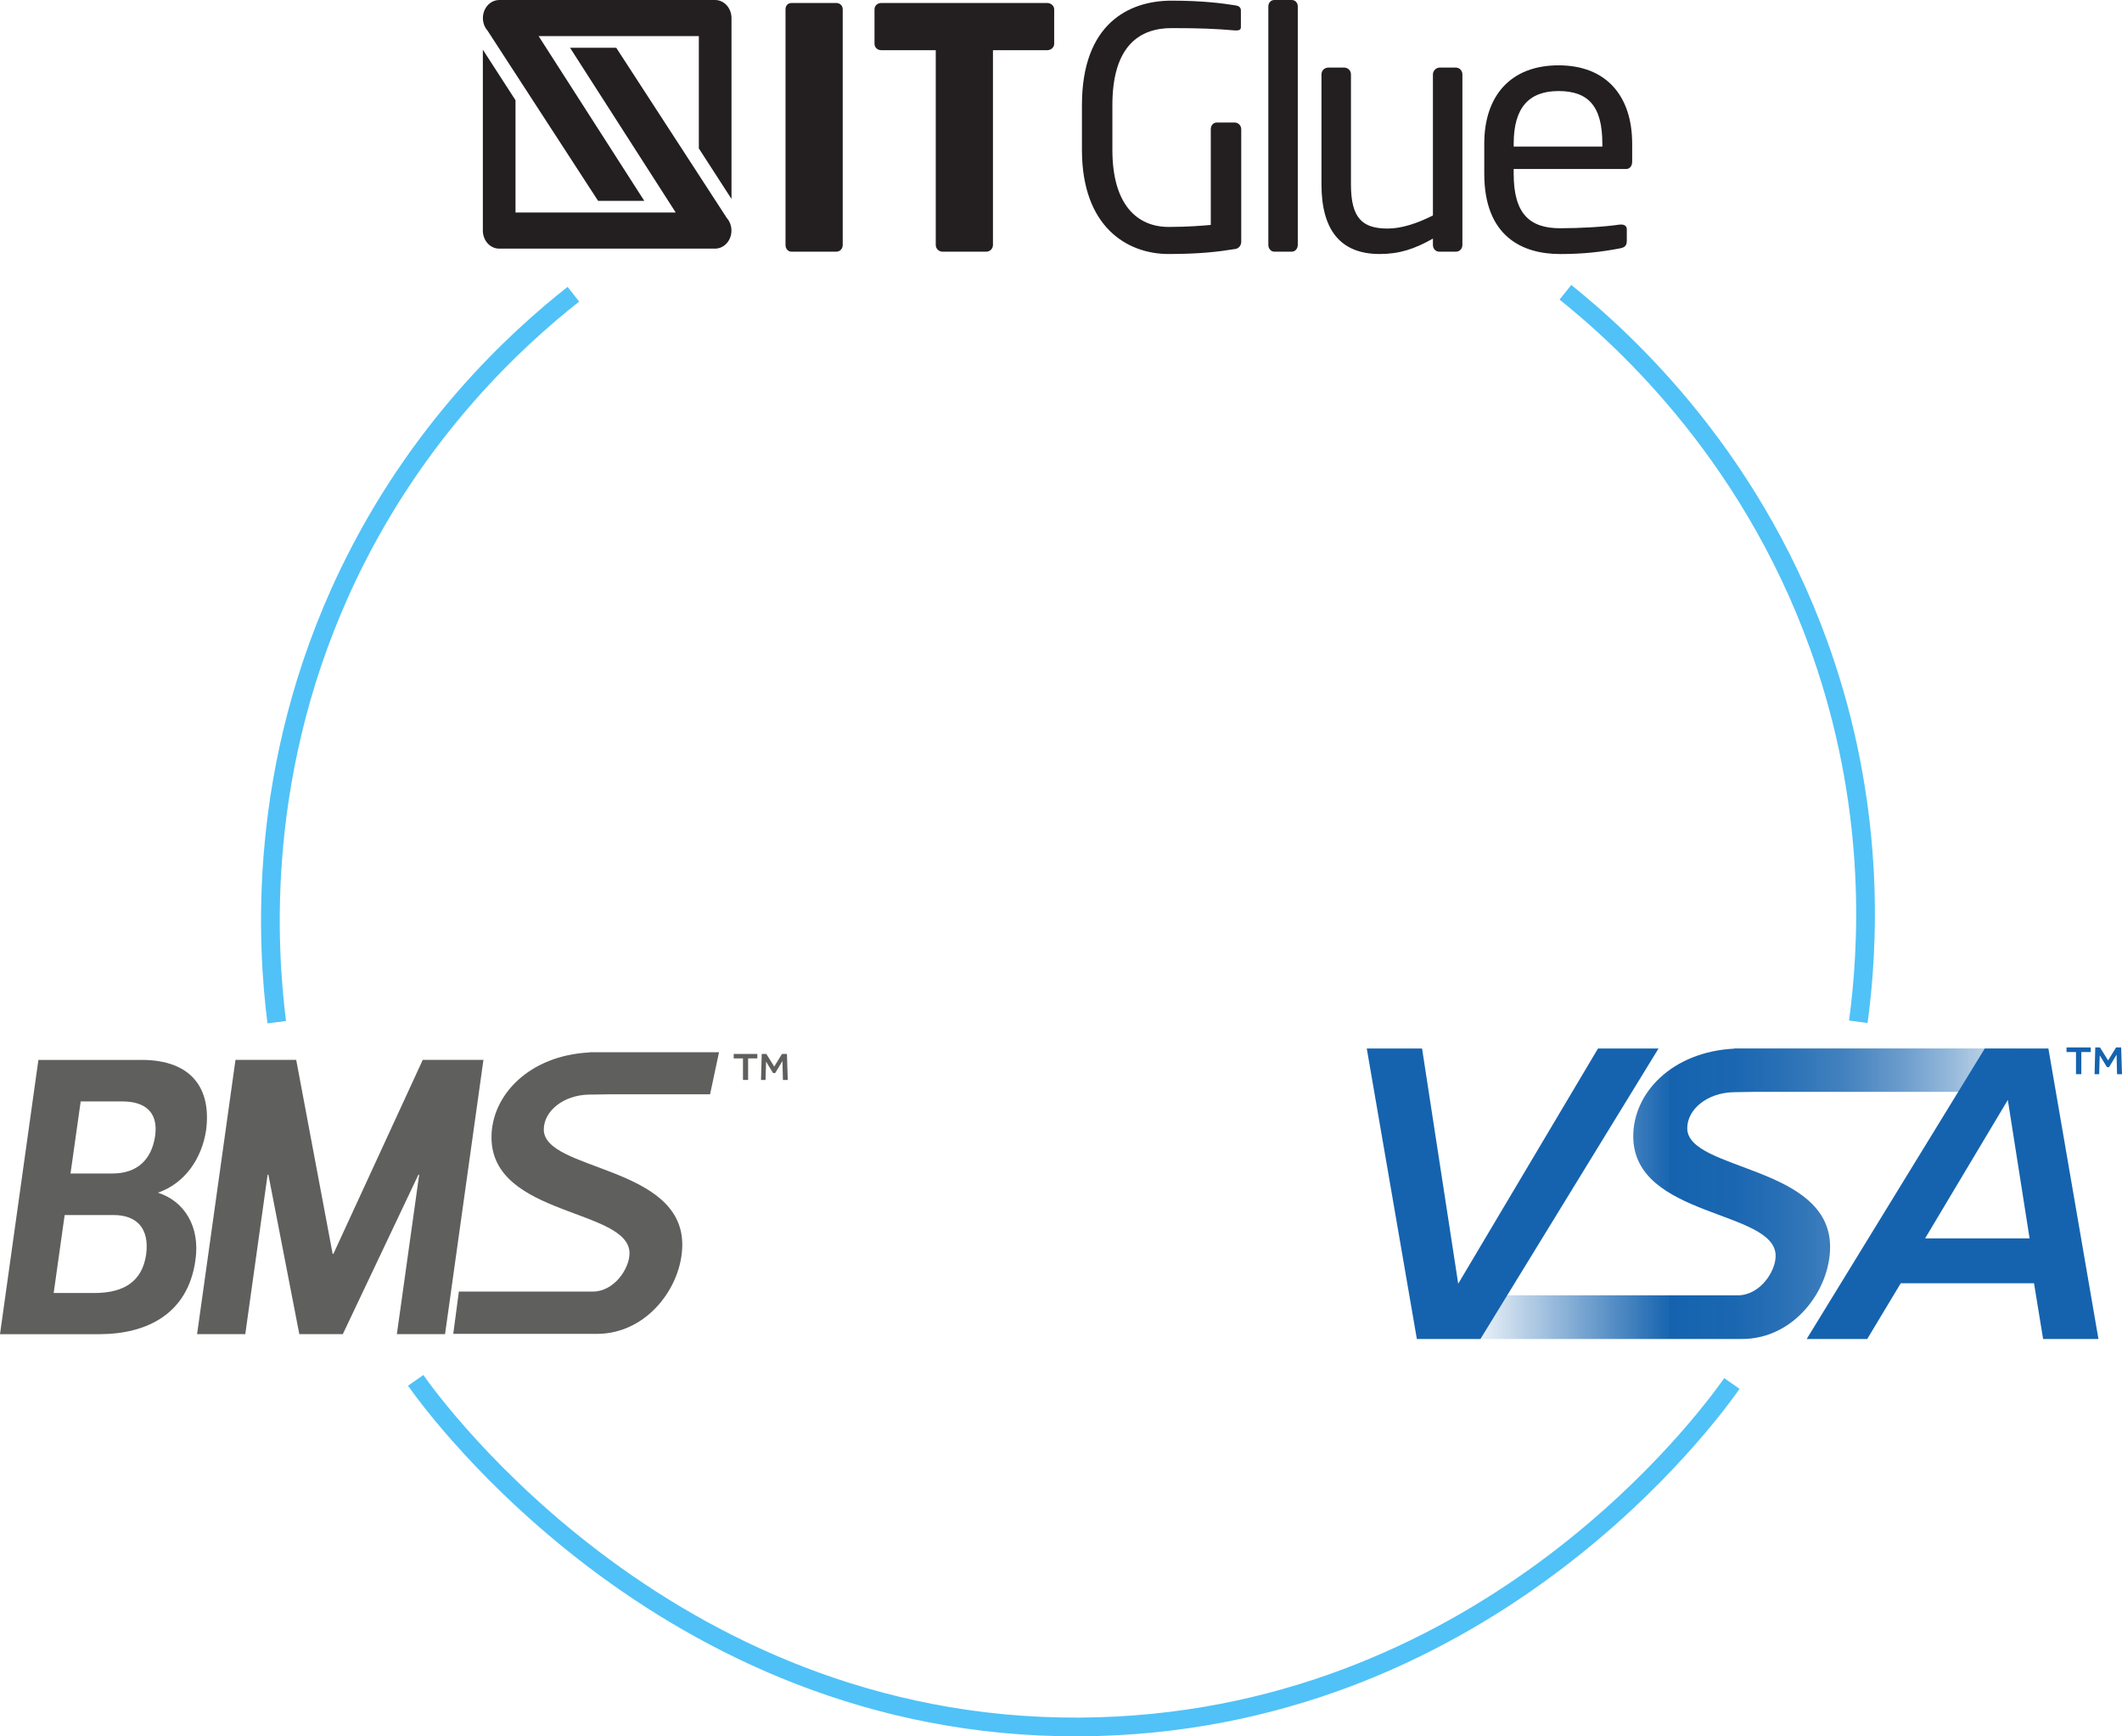
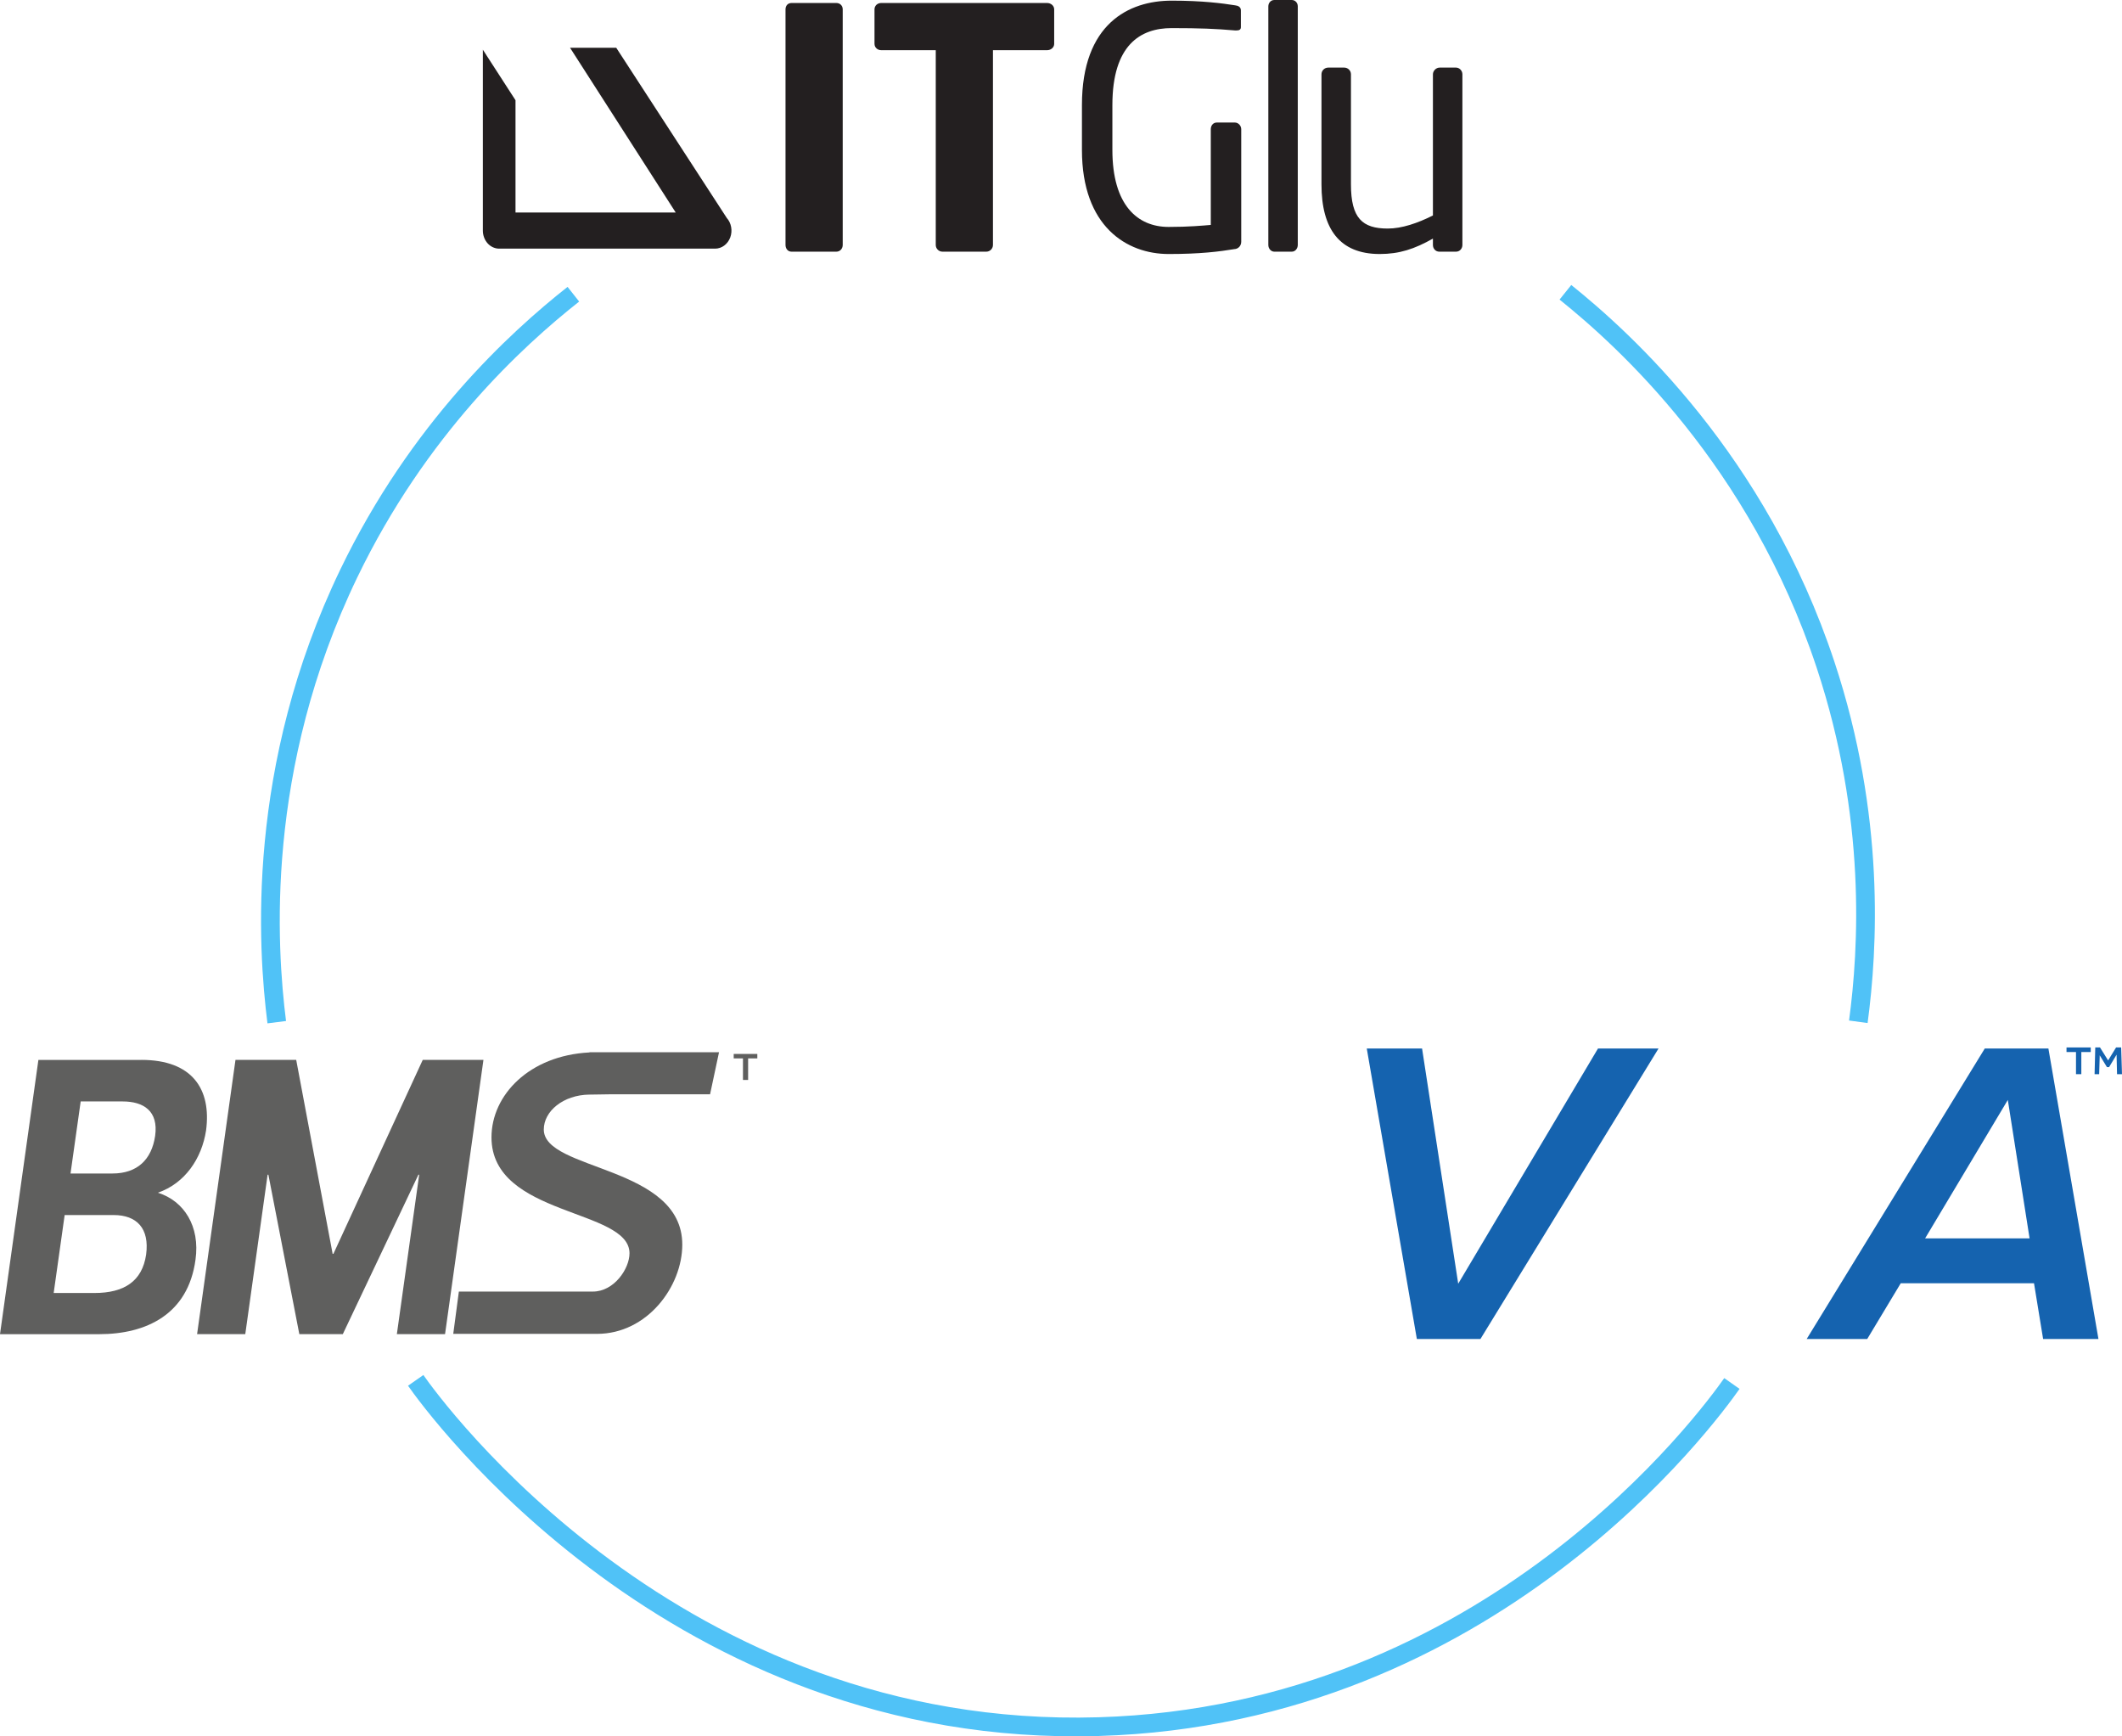
<svg xmlns="http://www.w3.org/2000/svg" viewBox="0 0 680.35 556.63">
  <defs>
    <style> .cls-1 { fill: none; stroke: #50c2f7; stroke-miterlimit: 10; stroke-width: 6px; } .cls-2 { fill: #1563af; } .cls-3 { fill: #231f20; } .cls-4 { fill: #5f5f5e; } .cls-5 { fill: url(#linear-gradient); } </style>
    <linearGradient id="linear-gradient" x1="462.53" y1="382.68" x2="655.39" y2="382.68" gradientTransform="matrix(1, 0, 0, 1, 0, 0)" gradientUnits="userSpaceOnUse">
      <stop offset=".03" stop-color="#1563af" stop-opacity="0" />
      <stop offset=".38" stop-color="#1563af" />
      <stop offset=".48" stop-color="#1563af" stop-opacity=".98" />
      <stop offset=".57" stop-color="#1563af" stop-opacity=".91" />
      <stop offset=".67" stop-color="#1563af" stop-opacity=".8" />
      <stop offset=".76" stop-color="#1563af" stop-opacity=".64" />
      <stop offset=".85" stop-color="#1563af" stop-opacity=".44" />
      <stop offset=".94" stop-color="#1563af" stop-opacity=".2" />
      <stop offset="1" stop-color="#1563af" stop-opacity="0" />
    </linearGradient>
  </defs>
  <g id="Layer_1" data-name="Layer 1" />
  <g id="Layer_2" data-name="Layer 2">
    <g id="Layer_2-2" data-name="Layer 2">
      <g>
        <g>
          <g>
            <path d="M268.15,80.68h-14.37c-1.18,0-1.93-.97-1.93-2.15V3c0-1.18,.75-2.04,1.93-2.04h14.37c1.18,0,2.04,.86,2.04,2.04V78.53c0,1.18-.86,2.15-2.04,2.15Z" style="fill: #231f20;" />
            <path d="M335.74,16.09h-17.38v62.44c0,1.18-.96,2.15-2.14,2.15h-14.05c-1.18,0-2.15-.97-2.15-2.15V16.09h-17.49c-1.18,0-2.15-.86-2.15-2.04V3c0-1.18,.96-2.04,2.15-2.04h53.21c1.18,0,2.25,.86,2.25,2.04V14.05c0,1.18-1.07,2.04-2.25,2.04Z" style="fill: #231f20;" />
            <path d="M396.03,79.82c-5.26,.86-11.26,1.61-21.35,1.61-13.41,0-27.79-8.8-27.79-33.37v-14.38C346.89,7.62,361.91,.21,375.64,.21c9.98,0,16.31,.86,20.38,1.5,.97,.11,1.83,.54,1.83,1.61v5.36c0,.75-.43,1.08-1.4,1.08h-.43c-6.33-.54-11.26-.75-20.38-.75-9.98,0-18.99,5.37-18.99,24.68v14.38c0,17.7,8.05,24.68,18.03,24.68,6.54,0,10.94-.43,13.52-.64v-30.68c0-1.18,.75-2.15,1.93-2.15h5.79c1.07,0,2.04,.97,2.04,2.15v36.05c0,1.18-.75,2.15-1.93,2.36Z" style="fill: #231f20;" />
            <path d="M414.16,80.68h-5.58c-1.07,0-1.93-.97-1.93-2.15V2.04c0-1.07,.75-2.04,1.93-2.04h5.58c1.07,0,1.93,.86,1.93,2.04V78.53c0,1.07-.75,2.15-1.93,2.15Z" style="fill: #231f20;" />
            <path d="M466.83,80.68h-5.37c-1.18,0-2.04-.97-2.04-2.15v-2.04c-5.9,3.33-10.73,4.94-17.06,4.94-12.87,0-18.67-8.05-18.67-22.32V23.82c0-1.18,.96-2.15,2.15-2.15h5.15c1.18,0,2.15,.96,2.15,2.15V59.11c0,10.84,3.65,14.16,11.8,14.16,4.51,0,9.55-1.72,14.48-4.19V23.82c0-1.07,.97-2.15,2.15-2.15h5.26c1.07,0,2.04,.96,2.04,2.15v54.71c0,1.18-.86,2.15-2.04,2.15Z" style="fill: #231f20;" />
-             <path d="M521.25,54.18h-35.94v1.5c0,12.77,5.04,17.49,14.91,17.49,6.22,0,14.16-.43,19.1-1.18h.54c.86,0,1.72,.43,1.72,1.5v3.65c0,1.39-.43,2.15-2.15,2.47-6.11,1.18-12.01,1.83-19.2,1.83-12.34,0-24.35-5.8-24.35-25.75v-9.65c0-15.34,8.48-25.1,23.82-25.1s23.6,9.87,23.6,25.1v5.79c0,1.39-.75,2.36-2.04,2.36Zm-7.51-8.15c0-12.12-4.61-16.84-14.05-16.84s-14.37,5.26-14.37,16.84v.96h28.43v-.96Z" style="fill: #231f20;" />
          </g>
          <g>
            <path d="M232.99,69.83L197.58,15.32h-14.81l33.88,52.81h-51.37V32.13l-10.47-16.2v58c0,1.52,.56,3.01,1.53,4.08,.98,1.09,2.33,1.7,3.7,1.7h69.24c2.12,0,4.02-1.41,4.84-3.57,.81-2.16,.36-4.66-1.14-6.31Z" style="fill: #231f20;" />
-             <path d="M156.35,9.88l35.41,54.51h14.81L172.69,11.57h51.37V47.58l10.47,16.2V5.79c0-1.52-.56-3.01-1.53-4.09-.98-1.08-2.33-1.7-3.7-1.7h-69.24c-2.11,0-4.02,1.41-4.84,3.57-.81,2.16-.36,4.66,1.14,6.31Z" style="fill: #231f20;" />
          </g>
        </g>
        <g>
          <g>
            <path d="M45.34,339.78c16.33,0,22.48,9.42,20.73,22.61-1.39,9.05-6.78,16.96-15.45,19.97,8.42,2.64,13.57,10.8,12.06,21.48-2.38,17.58-15.83,23.87-30.9,23.87H0l12.31-87.92H45.34Zm-24.61,49.74l-3.52,24.99h13.06c9.55,0,15.32-3.77,16.58-12.31,1.13-8.42-3.01-12.68-10.42-12.68h-15.7Zm5.14-36.43l-3.26,23.11h13.44c7.91,0,12.56-4.4,13.69-12.05,1.13-8.04-3.77-11.05-10.42-11.05h-13.44Z" style="fill: #5f5f5e;" />
            <path d="M135.53,339.78h19.47l-12.31,87.92h-15.45l7.16-51.12h-.25l-24.24,51.12h-13.94l-9.92-51.12h-.25l-7.16,51.12h-15.45l12.31-87.92h19.47l11.68,62.17h.25l28.64-62.17Z" style="fill: #5f5f5e;" />
            <path d="M189,350.91l6.54-.1h32.12l2.87-13.48h-41.53v.06c-19.31,.98-31.42,13.67-31.42,27.22,0,25.43,44.25,22.81,44.25,37.16,0,4.98-4.97,12.28-11.73,12.28h-42.98l-1.8,13.56h46.09c16.09,0,27.34-15.18,27.34-28.61,0-25.44-44.4-23.59-44.4-36.9,0-5.87,6.22-11.09,14.64-11.2Z" style="fill: #5f5f5e;" />
          </g>
          <g>
-             <polygon points="252.31 337.87 250.71 337.87 248.23 341.92 245.7 337.87 244.22 337.87 244 346.21 245.44 346.21 245.62 340.33 247.86 344.01 248.53 344.01 250.87 340.14 251.02 346.21 252.57 346.21 252.31 337.87" style="fill: #5f5f5e;" />
            <polygon points="235.24 339.3 238.21 339.3 238.21 346.21 239.86 346.21 239.86 339.3 242.81 339.3 242.81 337.87 235.24 337.87 235.24 339.3" style="fill: #5f5f5e;" />
          </g>
        </g>
        <g>
-           <path d="M556.06,350.13l6.75-.11h92.58v-13.91h-99.33v.06c-19.92,1.01-32.41,14.11-32.41,28.09,0,26.24,45.65,23.53,45.65,38.34,0,5.13-5.12,12.65-12.1,12.65h-94.67v14h96.03c16.6,0,28.2-15.66,28.2-29.51,0-26.24-45.8-24.33-45.8-38.06,0-6.06,6.42-11.45,15.1-11.55Z" style="fill: url(#linear-gradient);" />
          <path d="M655.06,429.26l-2.92-17.87h-42.73l-10.75,17.87h-19.41l57.11-93.14h20.39l16.05,93.14h-17.73Zm-11.31-76.66l-26.53,44.4h33.5l-6.98-44.4Z" style="fill: #1563af;" />
          <path d="M454.27,429.26l-16.06-93.14h17.73l11.59,75.41,44.82-75.41h19.41l-57.11,93.14h-20.39Z" style="fill: #1563af;" />
          <polygon points="680.08 335.79 678.45 335.79 675.9 339.95 673.3 335.79 671.78 335.79 671.56 344.36 673.03 344.36 673.21 338.31 675.52 342.09 676.21 342.09 678.61 338.11 678.76 344.36 680.35 344.36 680.08 335.79" style="fill: #1563af;" />
          <polygon points="662.56 337.26 665.6 337.26 665.6 344.36 667.31 344.36 667.31 337.26 670.33 337.26 670.33 335.79 662.56 335.79 662.56 337.26" style="fill: #1563af;" />
        </g>
        <path d="M88.73,327.69c-3.03-24.01-6.94-81.52,23.11-143.87,22.28-46.22,53.5-74.91,71.99-89.5" style="fill: none; stroke: #50c2f7; stroke-miterlimit: 10; stroke-width: 6px;" />
        <path d="M501.9,93.7c18.87,15.15,61.67,53.76,83.42,119.47,16.12,48.71,13.63,91.04,10.49,114.39" style="fill: none; stroke: #50c2f7; stroke-miterlimit: 10; stroke-width: 6px;" />
        <path d="M555.28,443.52c-7.51,10.67-77.27,106.28-203,110-135.88,4.03-213.37-102.94-219-111" style="fill: none; stroke: #50c2f7; stroke-miterlimit: 10; stroke-width: 6px;" />
      </g>
    </g>
  </g>
</svg>